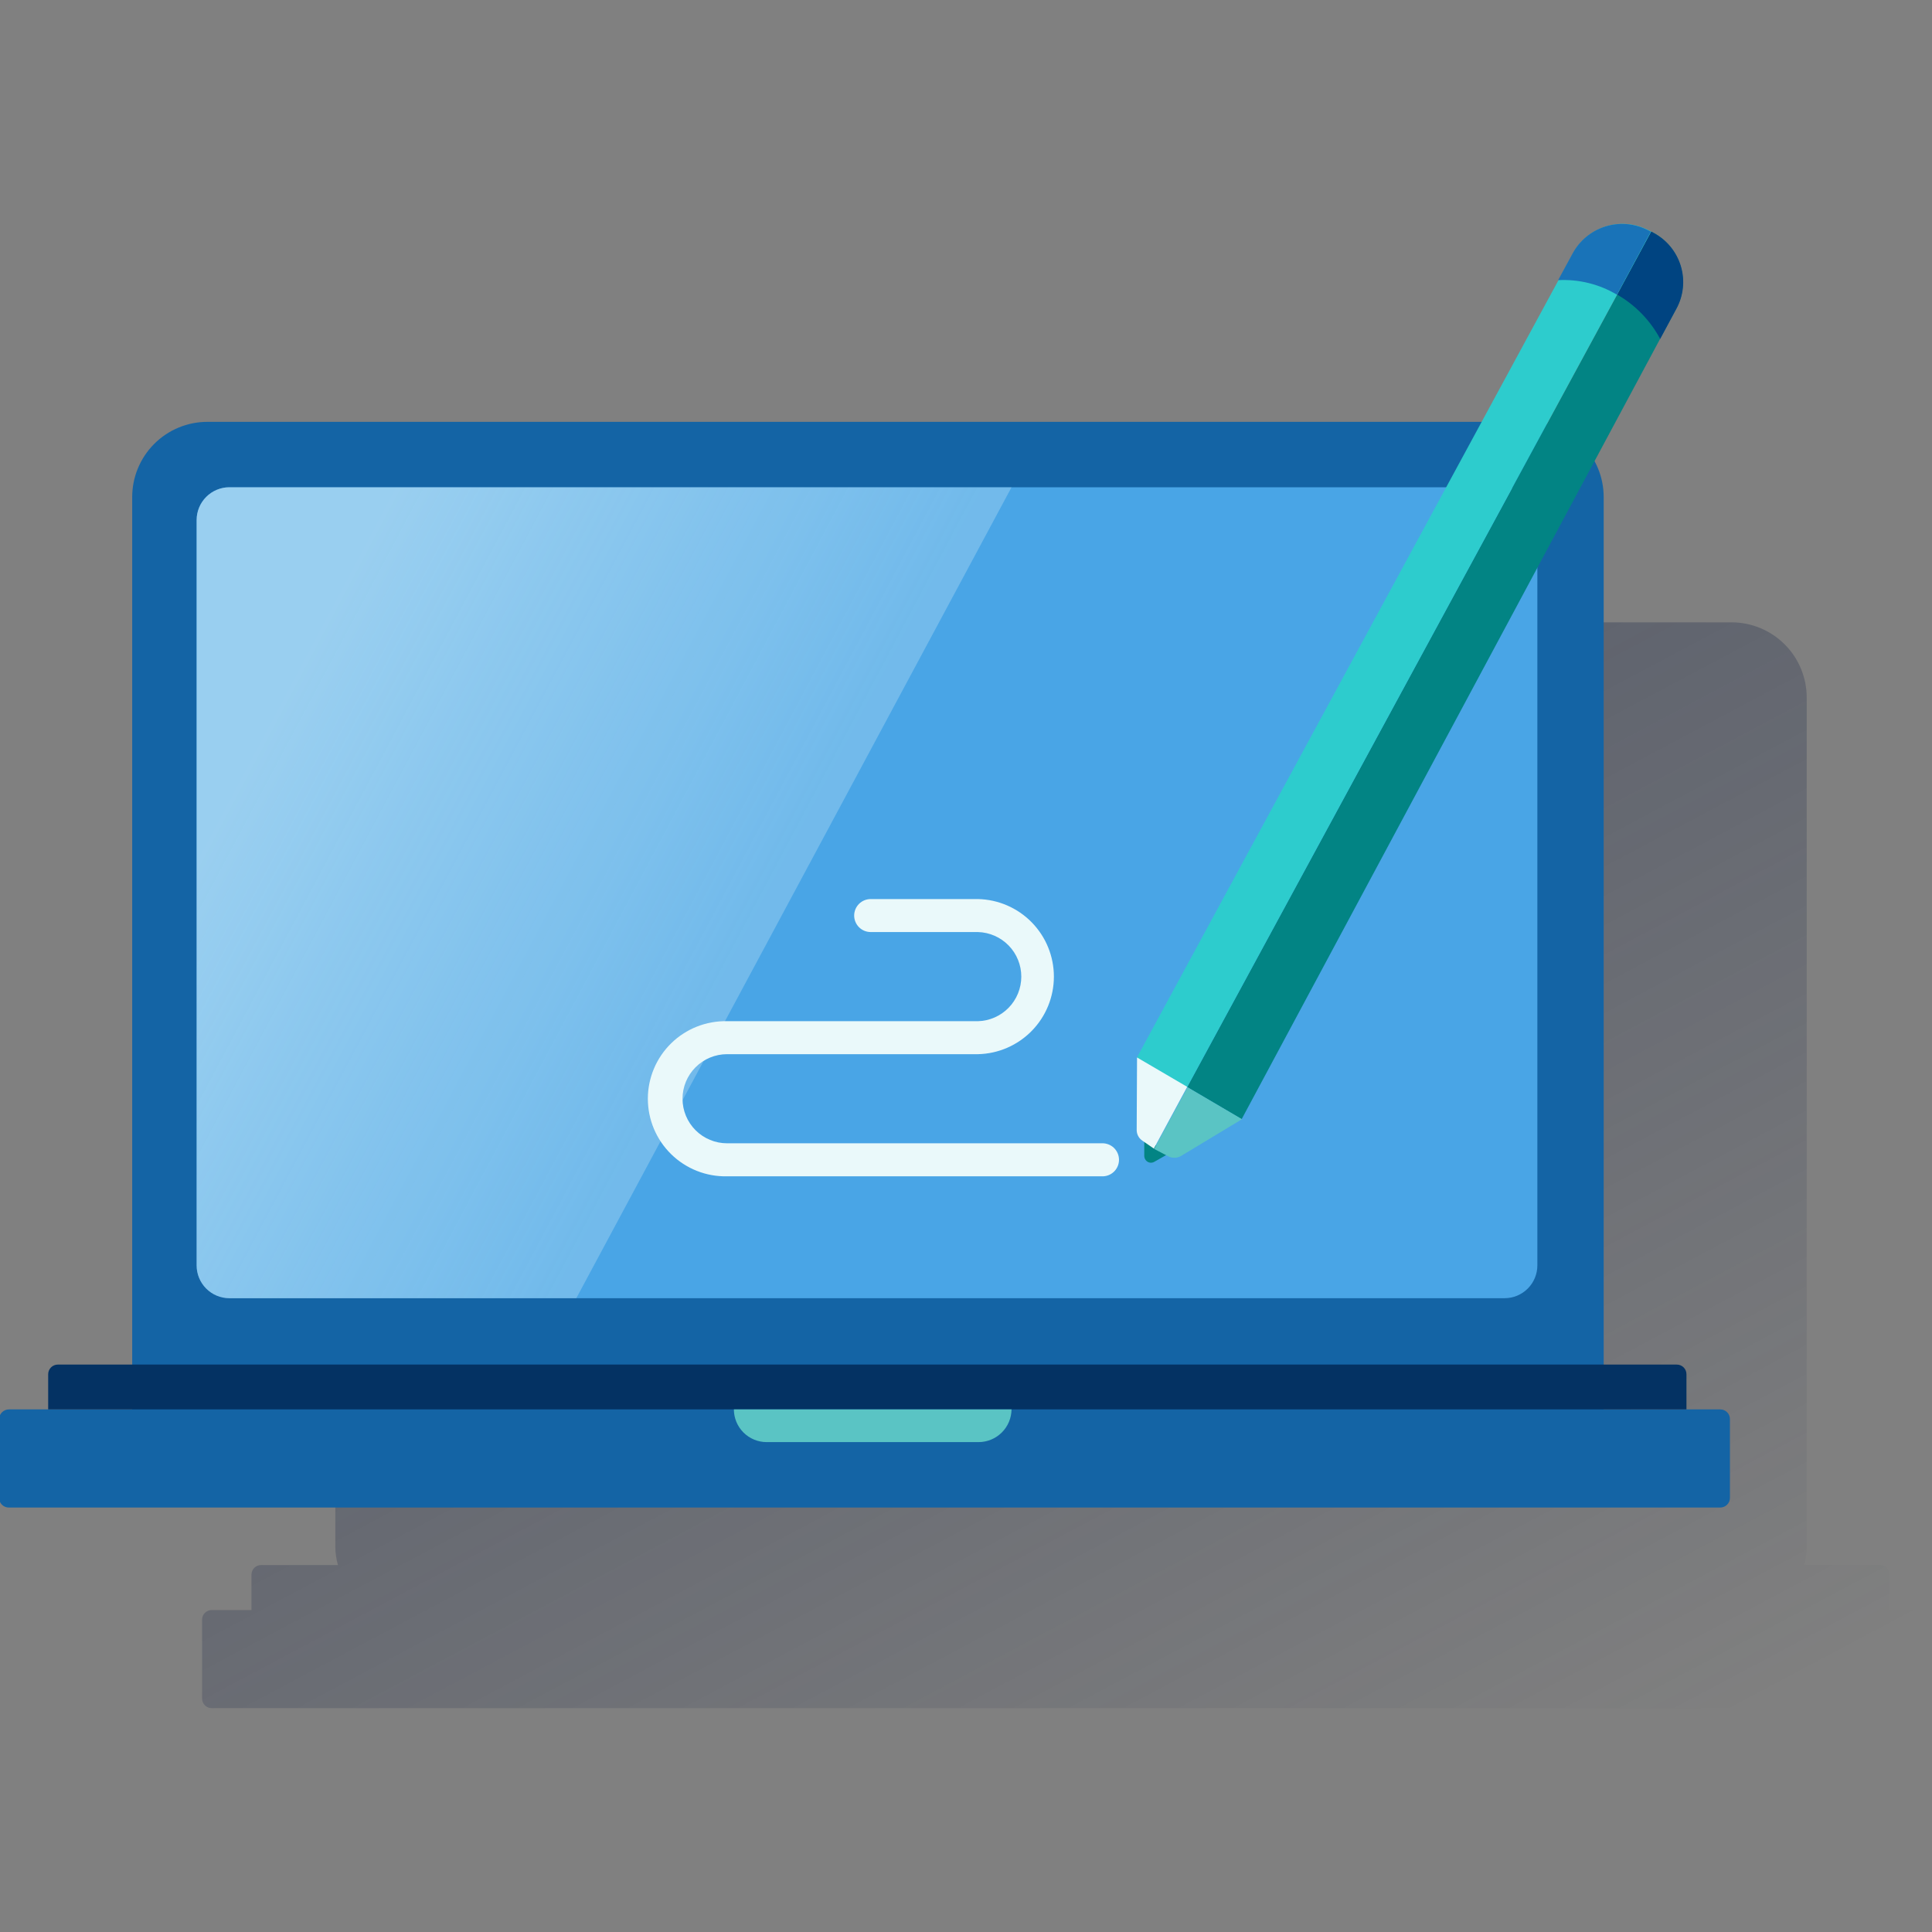
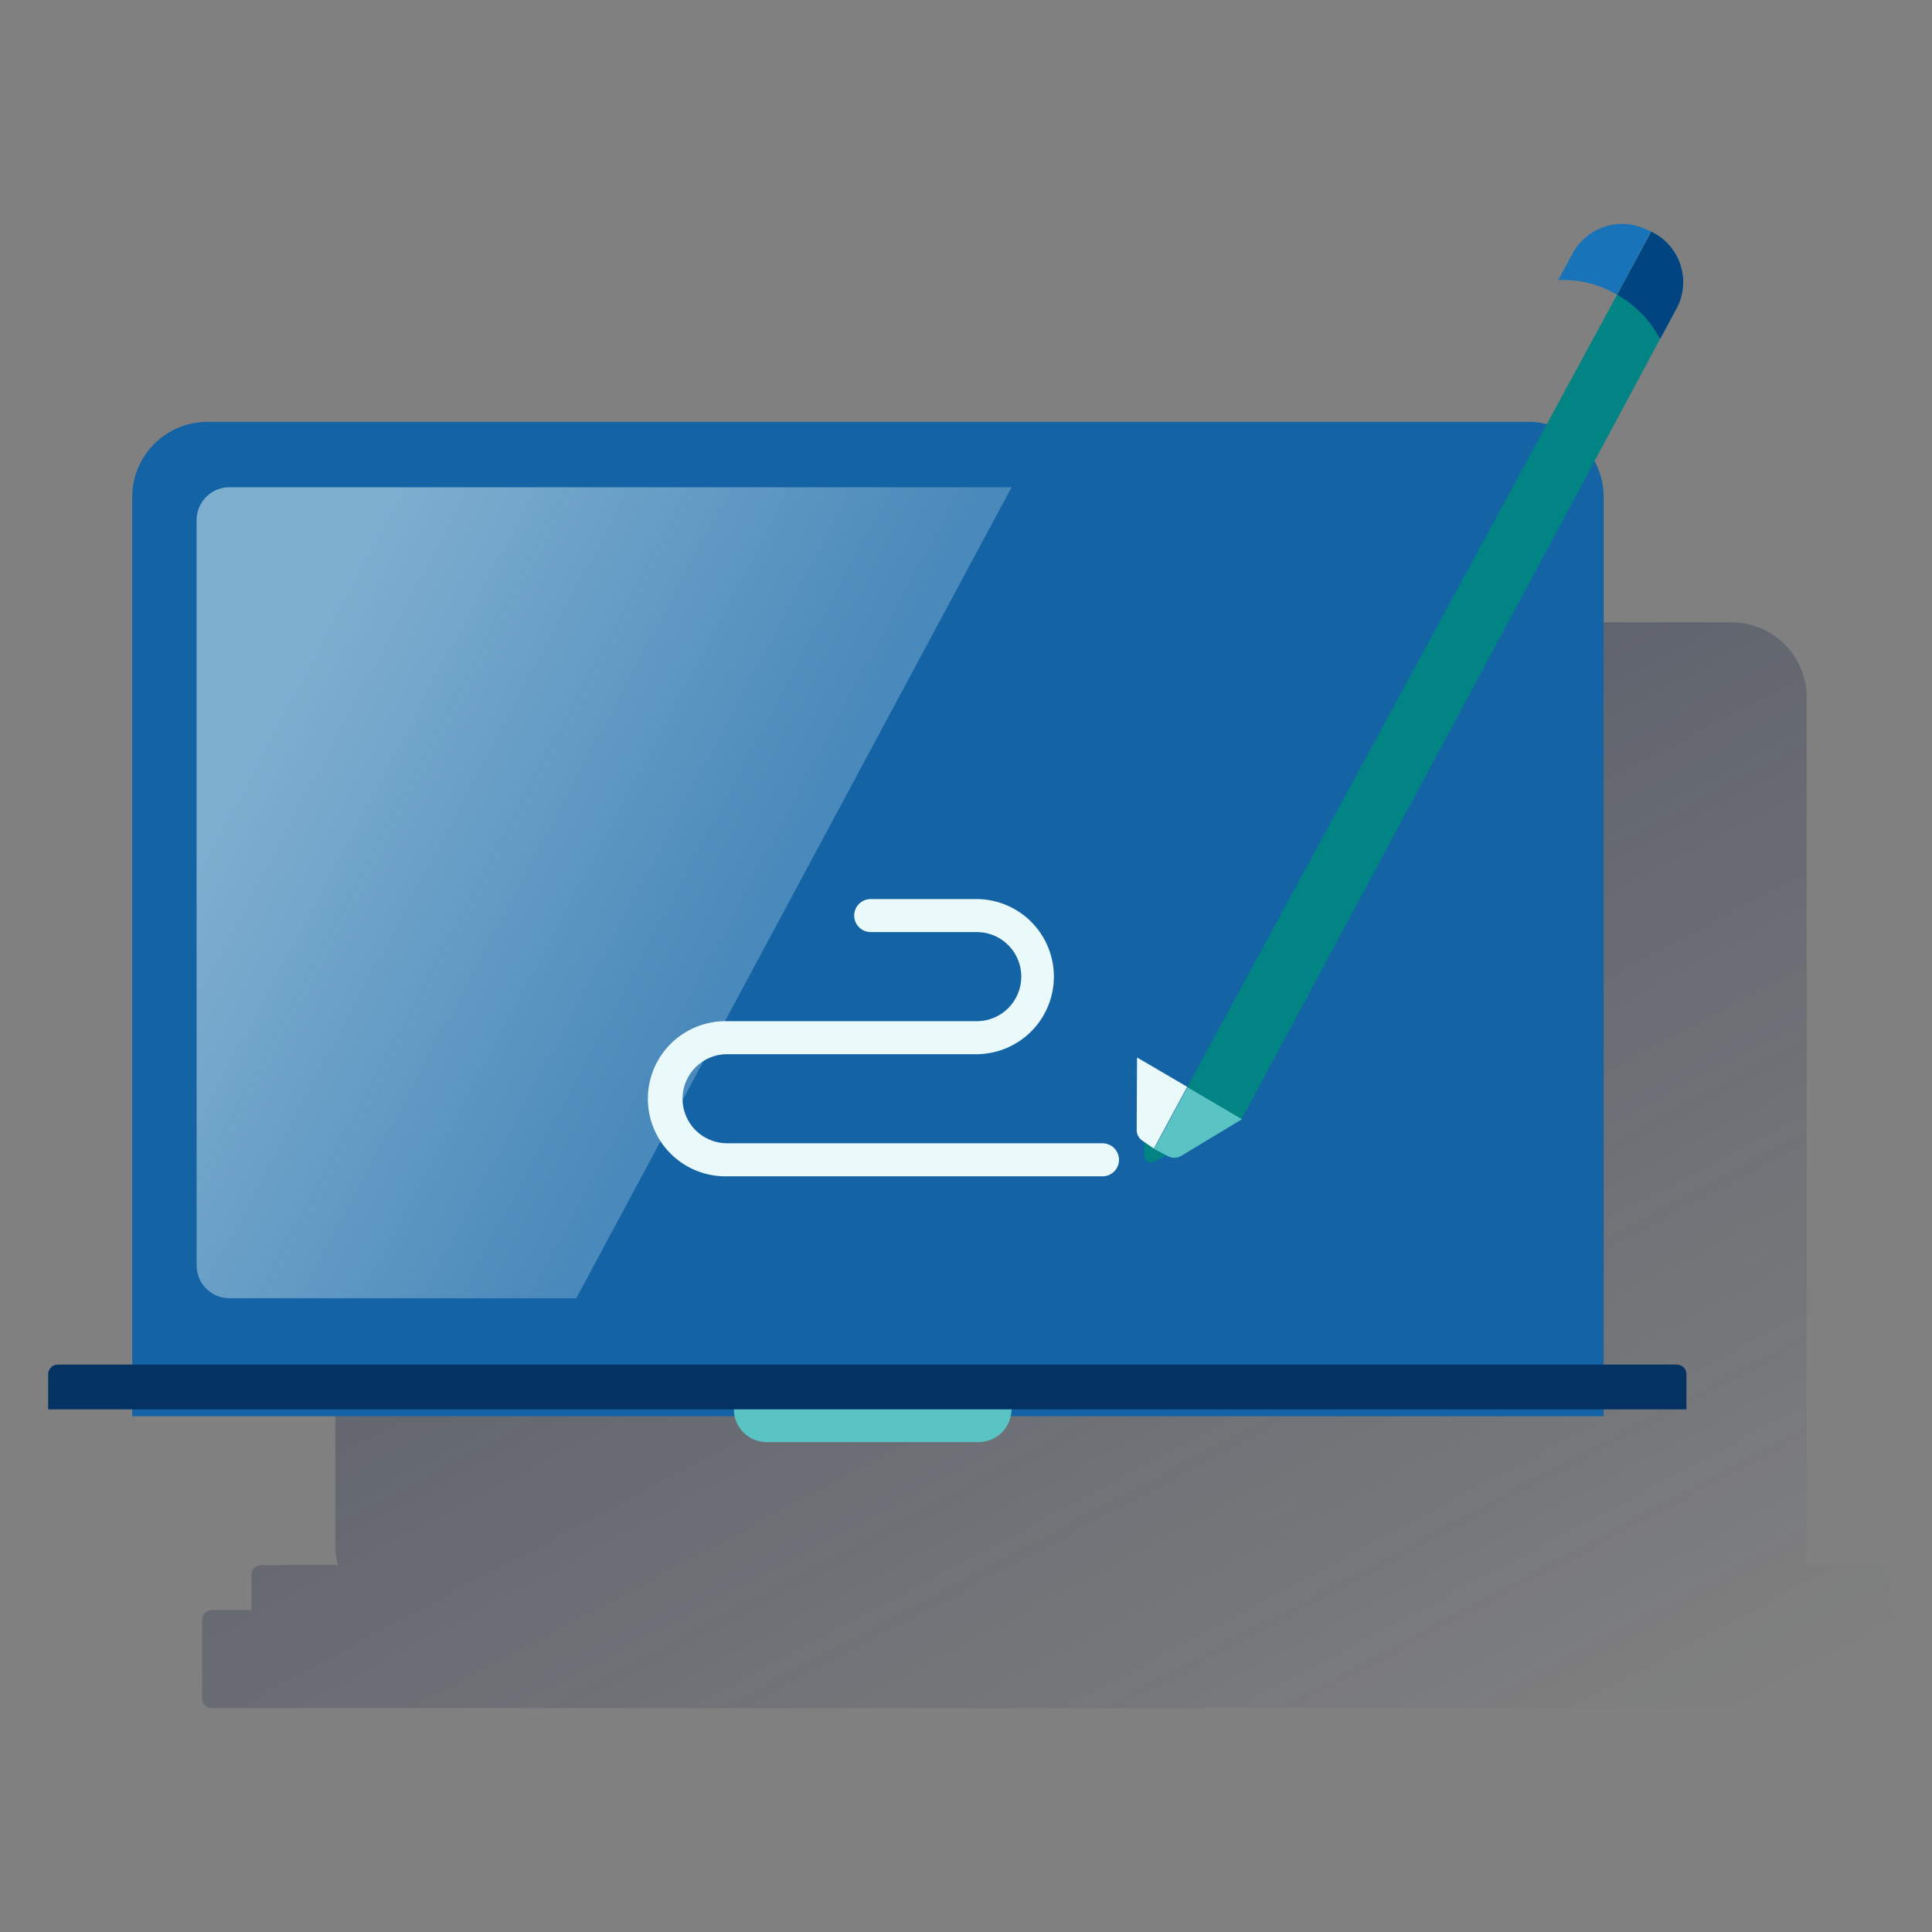
<svg xmlns="http://www.w3.org/2000/svg" width="600" height="600" viewBox="0 0 600 600" fill="none">
  <rect x="0" y="0" width="600" height="600" fill="#808080" stroke="none" />
  <g clip-path="url(#clip0_1570_2882)">
    <path fill-rule="evenodd" clip-rule="evenodd" d="M586.777 499.957V489.035C586.785 488.633 586.711 488.234 586.56 487.861C586.41 487.488 586.186 487.149 585.901 486.864C585.617 486.58 585.278 486.356 584.905 486.205C584.532 486.055 584.132 485.981 583.73 485.988H560.271C560.801 484.141 561.077 482.231 561.09 480.309V216.623C561.087 210.43 558.625 204.49 554.244 200.112C549.863 195.733 543.923 193.273 537.729 193.273H127.5C121.306 193.273 115.366 195.733 110.986 200.112C106.605 204.49 104.142 210.43 104.139 216.623V480.364C104.155 482.284 104.426 484.194 104.948 486.043H81.139C80.737 486.036 80.337 486.109 79.964 486.26C79.591 486.41 79.252 486.634 78.968 486.919C78.683 487.203 78.459 487.542 78.309 487.915C78.158 488.288 78.085 488.688 78.092 489.09V500.011H65.805C65.403 500.004 65.004 500.078 64.631 500.228C64.258 500.379 63.919 500.603 63.634 500.887C63.35 501.172 63.126 501.511 62.975 501.884C62.825 502.257 62.751 502.656 62.758 503.059V527.435C62.751 527.837 62.825 528.237 62.975 528.61C63.126 528.983 63.35 529.322 63.634 529.606C63.919 529.891 64.258 530.115 64.631 530.265C65.004 530.416 65.403 530.489 65.805 530.482H597.24C597.642 530.489 598.042 530.416 598.415 530.265C598.788 530.115 599.127 529.891 599.411 529.606C599.695 529.322 599.92 528.983 600.07 528.61C600.221 528.237 600.294 527.837 600.287 527.435V503.004C600.294 502.602 600.221 502.202 600.07 501.829C599.92 501.456 599.695 501.117 599.411 500.833C599.127 500.548 598.788 500.324 598.415 500.174C598.042 500.023 597.642 499.949 597.24 499.957H586.777Z" fill="url(#paint0_linear_1570_2882)" />
    <path d="M64.405 131.008H474.688C480.882 131.011 486.821 133.473 491.2 137.854C495.578 142.235 498.038 148.175 498.038 154.369V439.832H41.055V154.369C41.055 148.175 43.514 142.235 47.893 137.854C52.272 133.473 58.211 131.011 64.405 131.008Z" fill="#1464A5" />
-     <path d="M71.219 151.32H467.283C469.975 151.329 472.553 152.402 474.456 154.305C476.359 156.208 477.432 158.786 477.44 161.477V393.011C477.432 395.702 476.359 398.28 474.456 400.183C472.553 402.086 469.975 403.159 467.283 403.167H71.219C68.528 403.159 65.95 402.086 64.047 400.183C62.144 398.28 61.071 395.702 61.062 393.011V161.477C61.071 158.786 62.144 156.208 64.047 154.305C65.95 152.402 68.528 151.329 71.219 151.32Z" fill="#49A5E6" />
-     <path d="M2.766 437.704H534.201C534.603 437.696 535.003 437.77 535.376 437.92C535.749 438.071 536.088 438.295 536.372 438.58C536.656 438.864 536.881 439.203 537.031 439.576C537.182 439.949 537.255 440.348 537.248 440.751V465.127C537.255 465.529 537.182 465.929 537.031 466.302C536.881 466.675 536.656 467.014 536.372 467.298C536.088 467.583 535.749 467.807 535.376 467.957C535.003 468.108 534.603 468.182 534.201 468.174H2.766C2.364 468.182 1.965 468.108 1.592 467.957C1.219 467.807 0.88 467.583 0.595 467.298C0.311 467.014 0.087 466.675 -0.064 466.302C-0.214 465.929 -0.288 465.529 -0.281 465.127V440.751C-0.278 439.943 0.044 439.17 0.615 438.599C1.186 438.028 1.959 437.707 2.766 437.704Z" fill="#1464A5" />
    <path d="M523.745 437.696H14.961V426.774C14.961 426.38 15.039 425.99 15.19 425.627C15.341 425.263 15.562 424.932 15.841 424.654C16.12 424.376 16.451 424.156 16.816 424.006C17.18 423.857 17.57 423.78 17.964 423.782H520.697C521.1 423.774 521.499 423.848 521.872 423.999C522.245 424.149 522.584 424.373 522.869 424.658C523.153 424.942 523.377 425.281 523.528 425.654C523.678 426.027 523.752 426.427 523.745 426.829V437.696Z" fill="#043263" />
    <path d="M303.982 447.86H238.071C235.379 447.854 232.799 446.782 230.895 444.879C228.992 442.975 227.92 440.395 227.914 437.703H314.138C314.113 440.389 313.034 442.958 311.135 444.857C309.236 446.756 306.667 447.834 303.982 447.86Z" fill="#5AC4C4" />
    <path opacity="0.5" fill-rule="evenodd" clip-rule="evenodd" d="M71.219 403.178H178.97L314.144 151.32H71.219C68.528 151.329 65.95 152.402 64.047 154.305C62.144 156.208 61.071 158.786 61.062 161.477V393.011C61.068 395.704 62.14 398.285 64.043 400.19C65.946 402.095 68.526 403.17 71.219 403.178Z" fill="url(#paint1_linear_1570_2882)" />
    <path d="M342.146 365.315H225.801C222.594 365.383 219.407 364.811 216.425 363.631C213.443 362.451 210.726 360.688 208.434 358.444C206.142 356.201 204.322 353.523 203.079 350.566C201.836 347.61 201.195 344.435 201.195 341.228C201.195 338.021 201.836 334.846 203.079 331.89C204.322 328.933 206.142 326.255 208.434 324.012C210.726 321.768 213.443 320.005 216.425 318.825C219.407 317.645 222.594 317.073 225.801 317.141H303.714C307.318 317.04 310.74 315.537 313.254 312.952C315.767 310.367 317.173 306.904 317.173 303.298C317.173 299.693 315.767 296.229 313.254 293.644C310.74 291.059 307.318 289.556 303.714 289.455H270.393C269.034 289.455 267.732 288.916 266.771 287.955C265.81 286.994 265.271 285.692 265.271 284.333C265.271 282.975 265.81 281.672 266.771 280.711C267.732 279.751 269.034 279.211 270.393 279.211H303.714C310.013 279.345 316.01 281.942 320.417 286.444C324.825 290.947 327.294 296.997 327.294 303.298C327.294 309.599 324.825 315.649 320.417 320.152C316.01 324.654 310.013 327.251 303.714 327.385H225.801C222.131 327.385 218.611 328.843 216.016 331.438C213.421 334.033 211.963 337.553 211.963 341.223C211.963 344.892 213.421 348.412 216.016 351.007C218.611 353.602 222.131 355.06 225.801 355.06H342.146C342.84 355.028 343.532 355.137 344.182 355.38C344.832 355.623 345.426 355.996 345.928 356.475C346.43 356.954 346.829 357.531 347.102 358.169C347.375 358.807 347.516 359.494 347.516 360.188C347.516 360.882 347.375 361.568 347.102 362.206C346.829 362.845 346.43 363.421 345.928 363.9C345.426 364.379 344.832 364.752 344.182 364.995C343.532 365.238 342.84 365.347 342.146 365.315Z" fill="#EAF9FA" />
    <path d="M512.825 71.93C516.977 73.951 520.16 77.534 521.678 81.895C523.196 86.256 522.927 91.04 520.928 95.203L520.612 95.815L385.613 347.553L368.695 337.614L512.825 71.93Z" fill="#028484" />
-     <path d="M512.822 71.932L368.66 337.638L353.086 328.41L488.511 78.703C490.658 74.723 494.264 71.73 498.571 70.353C502.879 68.976 507.553 69.323 511.61 71.32L512.822 71.932Z" fill="#2DCCCD" />
    <path d="M355.36 358.861V353.531L363.005 358.238L358.494 360.805C358.254 360.948 357.987 361.04 357.71 361.076C357.432 361.112 357.151 361.092 356.882 361.015C356.613 360.938 356.362 360.807 356.146 360.63C355.929 360.453 355.751 360.234 355.622 359.986C355.441 359.639 355.351 359.252 355.36 358.861Z" fill="#028484" />
    <path d="M512.819 71.93L502.258 91.512C507.893 94.76 512.508 99.519 515.582 105.251L520.606 95.913C521.707 93.905 522.398 91.698 522.639 89.42C522.88 87.142 522.665 84.839 522.008 82.645C521.35 80.45 520.263 78.409 518.809 76.639C517.355 74.869 515.564 73.405 513.54 72.334C513.308 72.183 513.068 72.048 512.819 71.93Z" fill="#004481" />
    <path d="M502.154 91.517L512.693 71.935L511.459 71.323C507.406 69.336 502.74 68.995 498.44 70.371C494.14 71.747 490.54 74.734 488.393 78.706L483.883 87.007C490.286 86.665 496.646 88.235 502.154 91.517Z" fill="#1973B8" />
    <path d="M358.438 356.815L360.48 353.026L368.791 337.648L385.697 347.587L366.836 358.967C366.22 359.336 365.519 359.539 364.801 359.557C364.083 359.574 363.373 359.405 362.741 359.065L358.438 356.815Z" fill="#5AC4C4" />
    <path d="M353.118 328.406L353.009 350.861C352.996 351.524 353.149 352.18 353.454 352.77C353.759 353.359 354.207 353.863 354.756 354.235L358.338 356.704L368.692 337.526L353.118 328.406Z" fill="#EAF9FA" />
  </g>
  <defs>
    <linearGradient id="paint0_linear_1570_2882" x1="188.889" y1="138.088" x2="429.182" y2="590.025" gradientUnits="userSpaceOnUse">
      <stop stop-color="#192647" stop-opacity="0.5" offset="0" />
      <stop offset="1" stop-color="#192647" stop-opacity="0" />
    </linearGradient>
    <linearGradient id="paint1_linear_1570_2882" x1="85.941" y1="221.163" x2="228.291" y2="296.848" gradientUnits="userSpaceOnUse">
      <stop stop-color="#EAF9FA" offset="0" />
      <stop offset="1" stop-color="#EAF9FA" stop-opacity="0.5" />
    </linearGradient>
    <clipPath id="clip0_1570_2882">
      <rect width="600" height="600" fill="white" />
    </clipPath>
  </defs>
</svg>